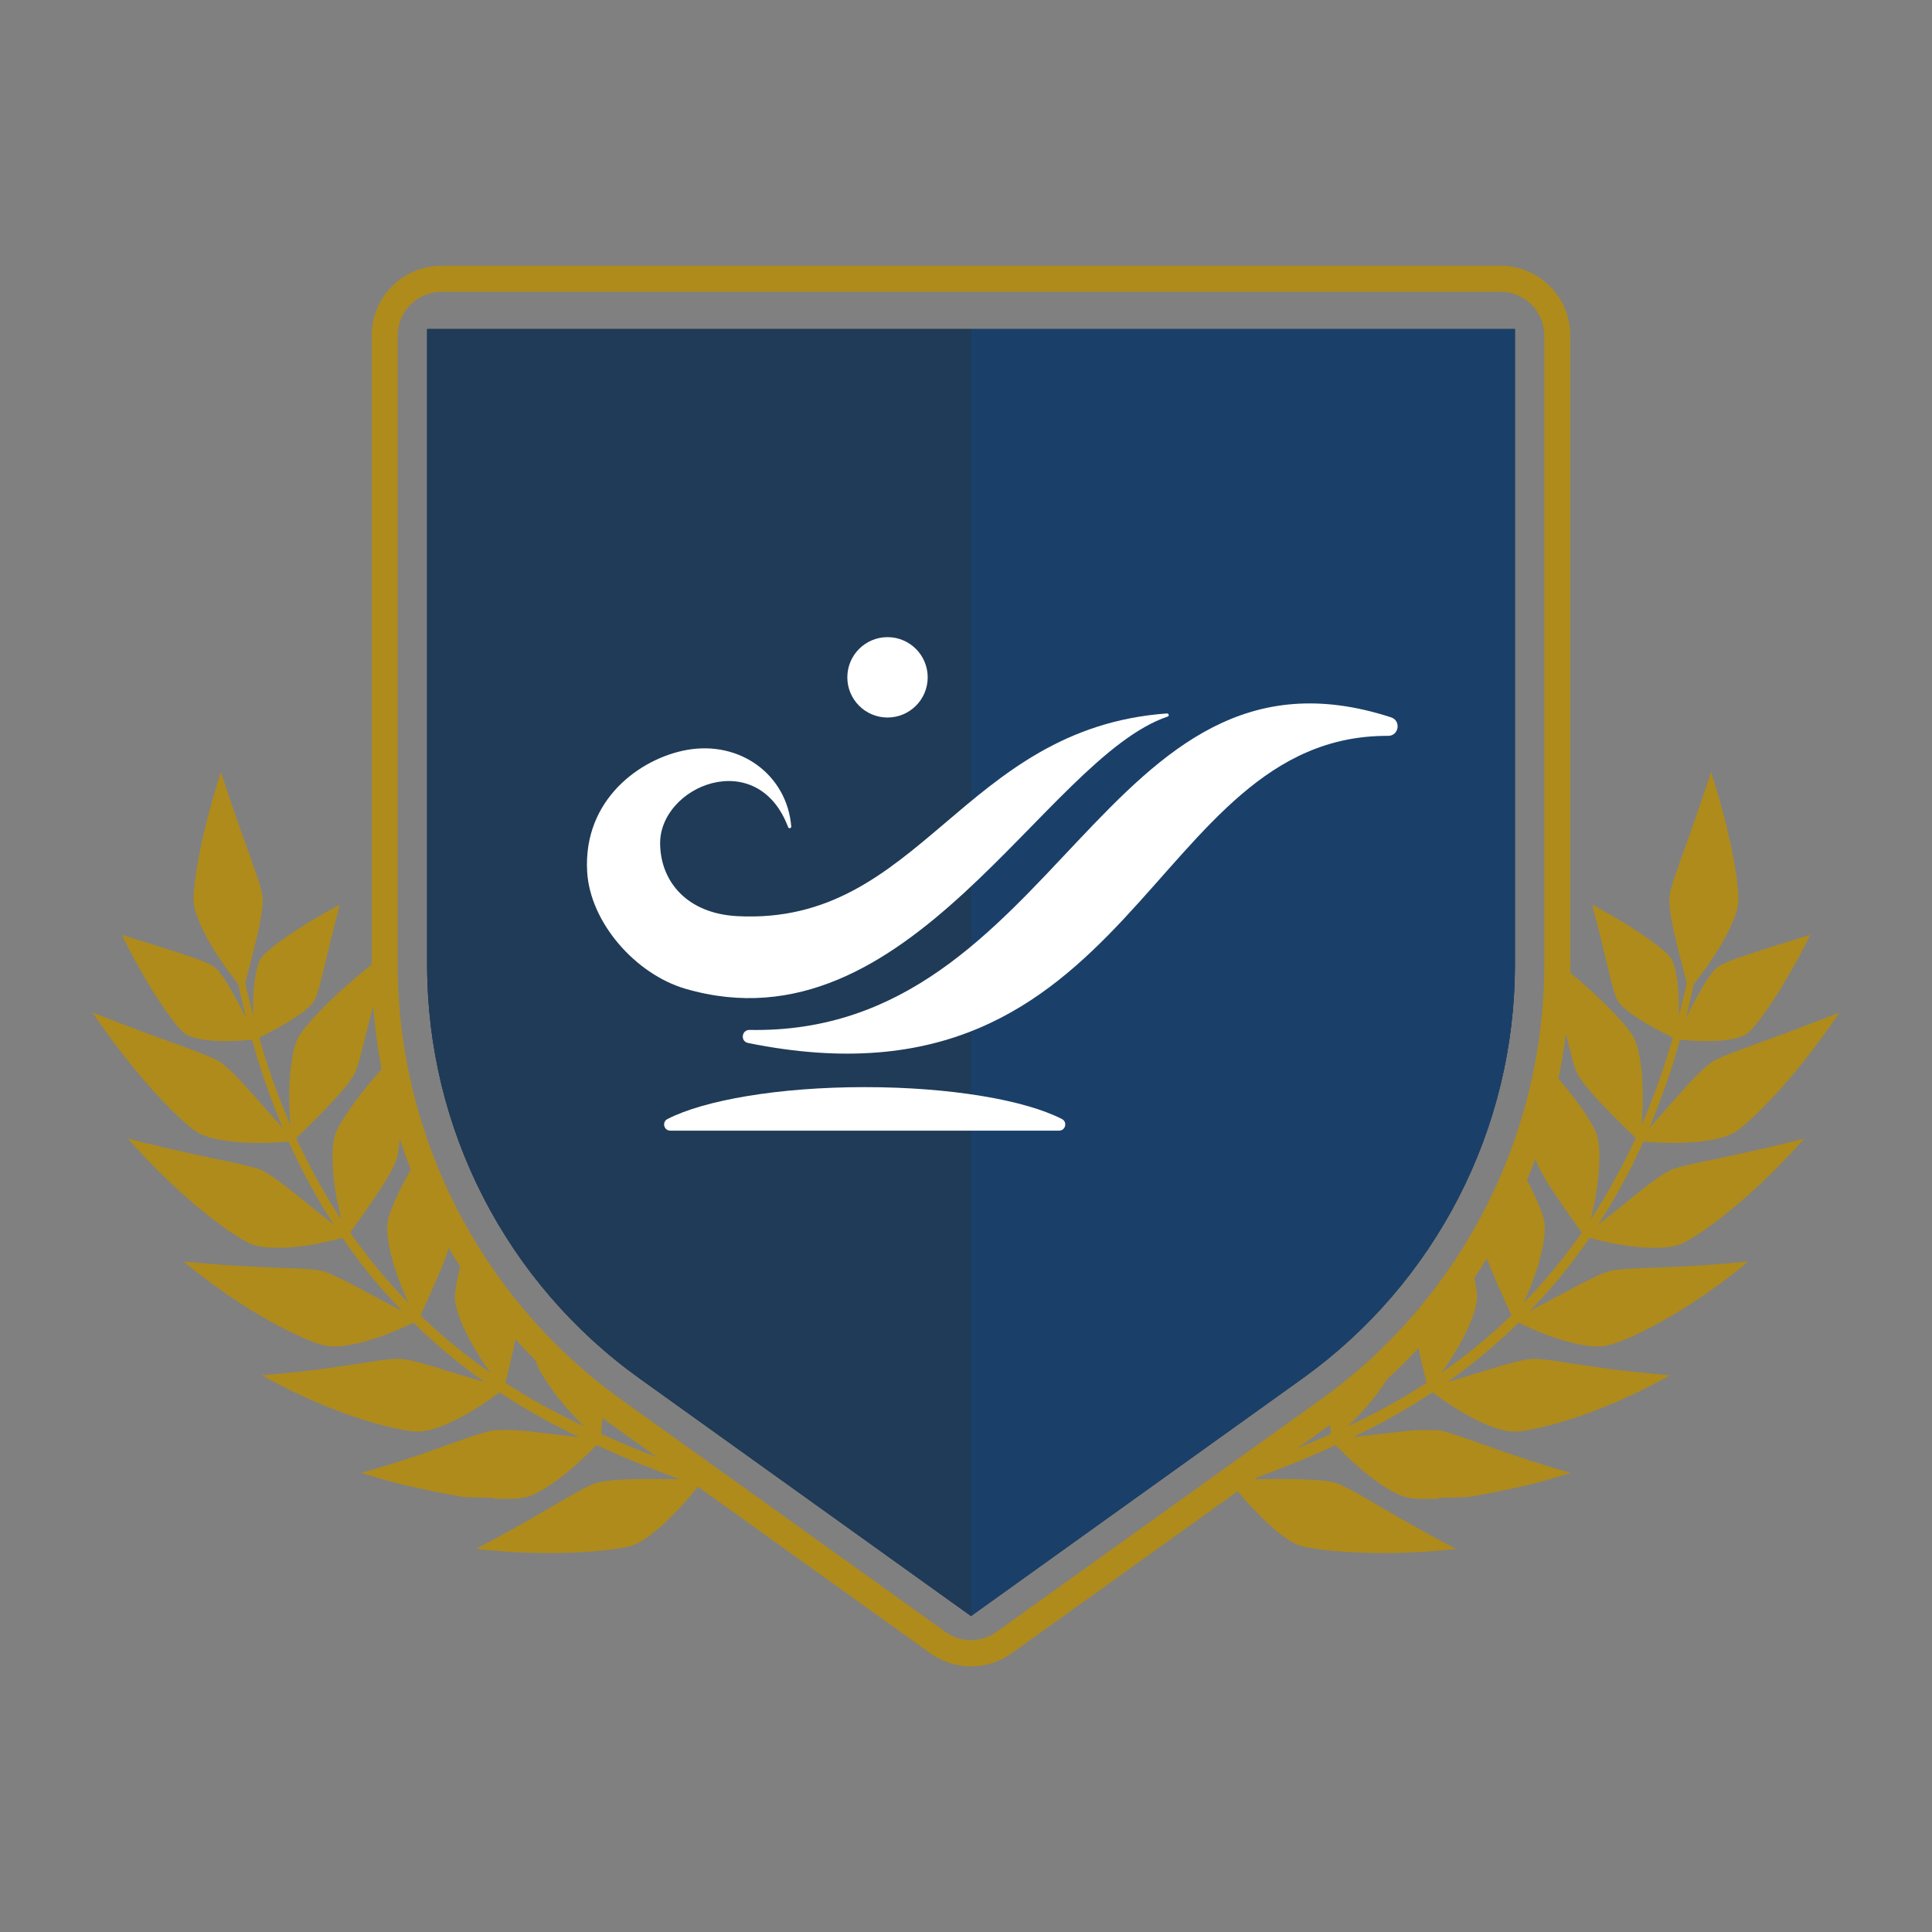
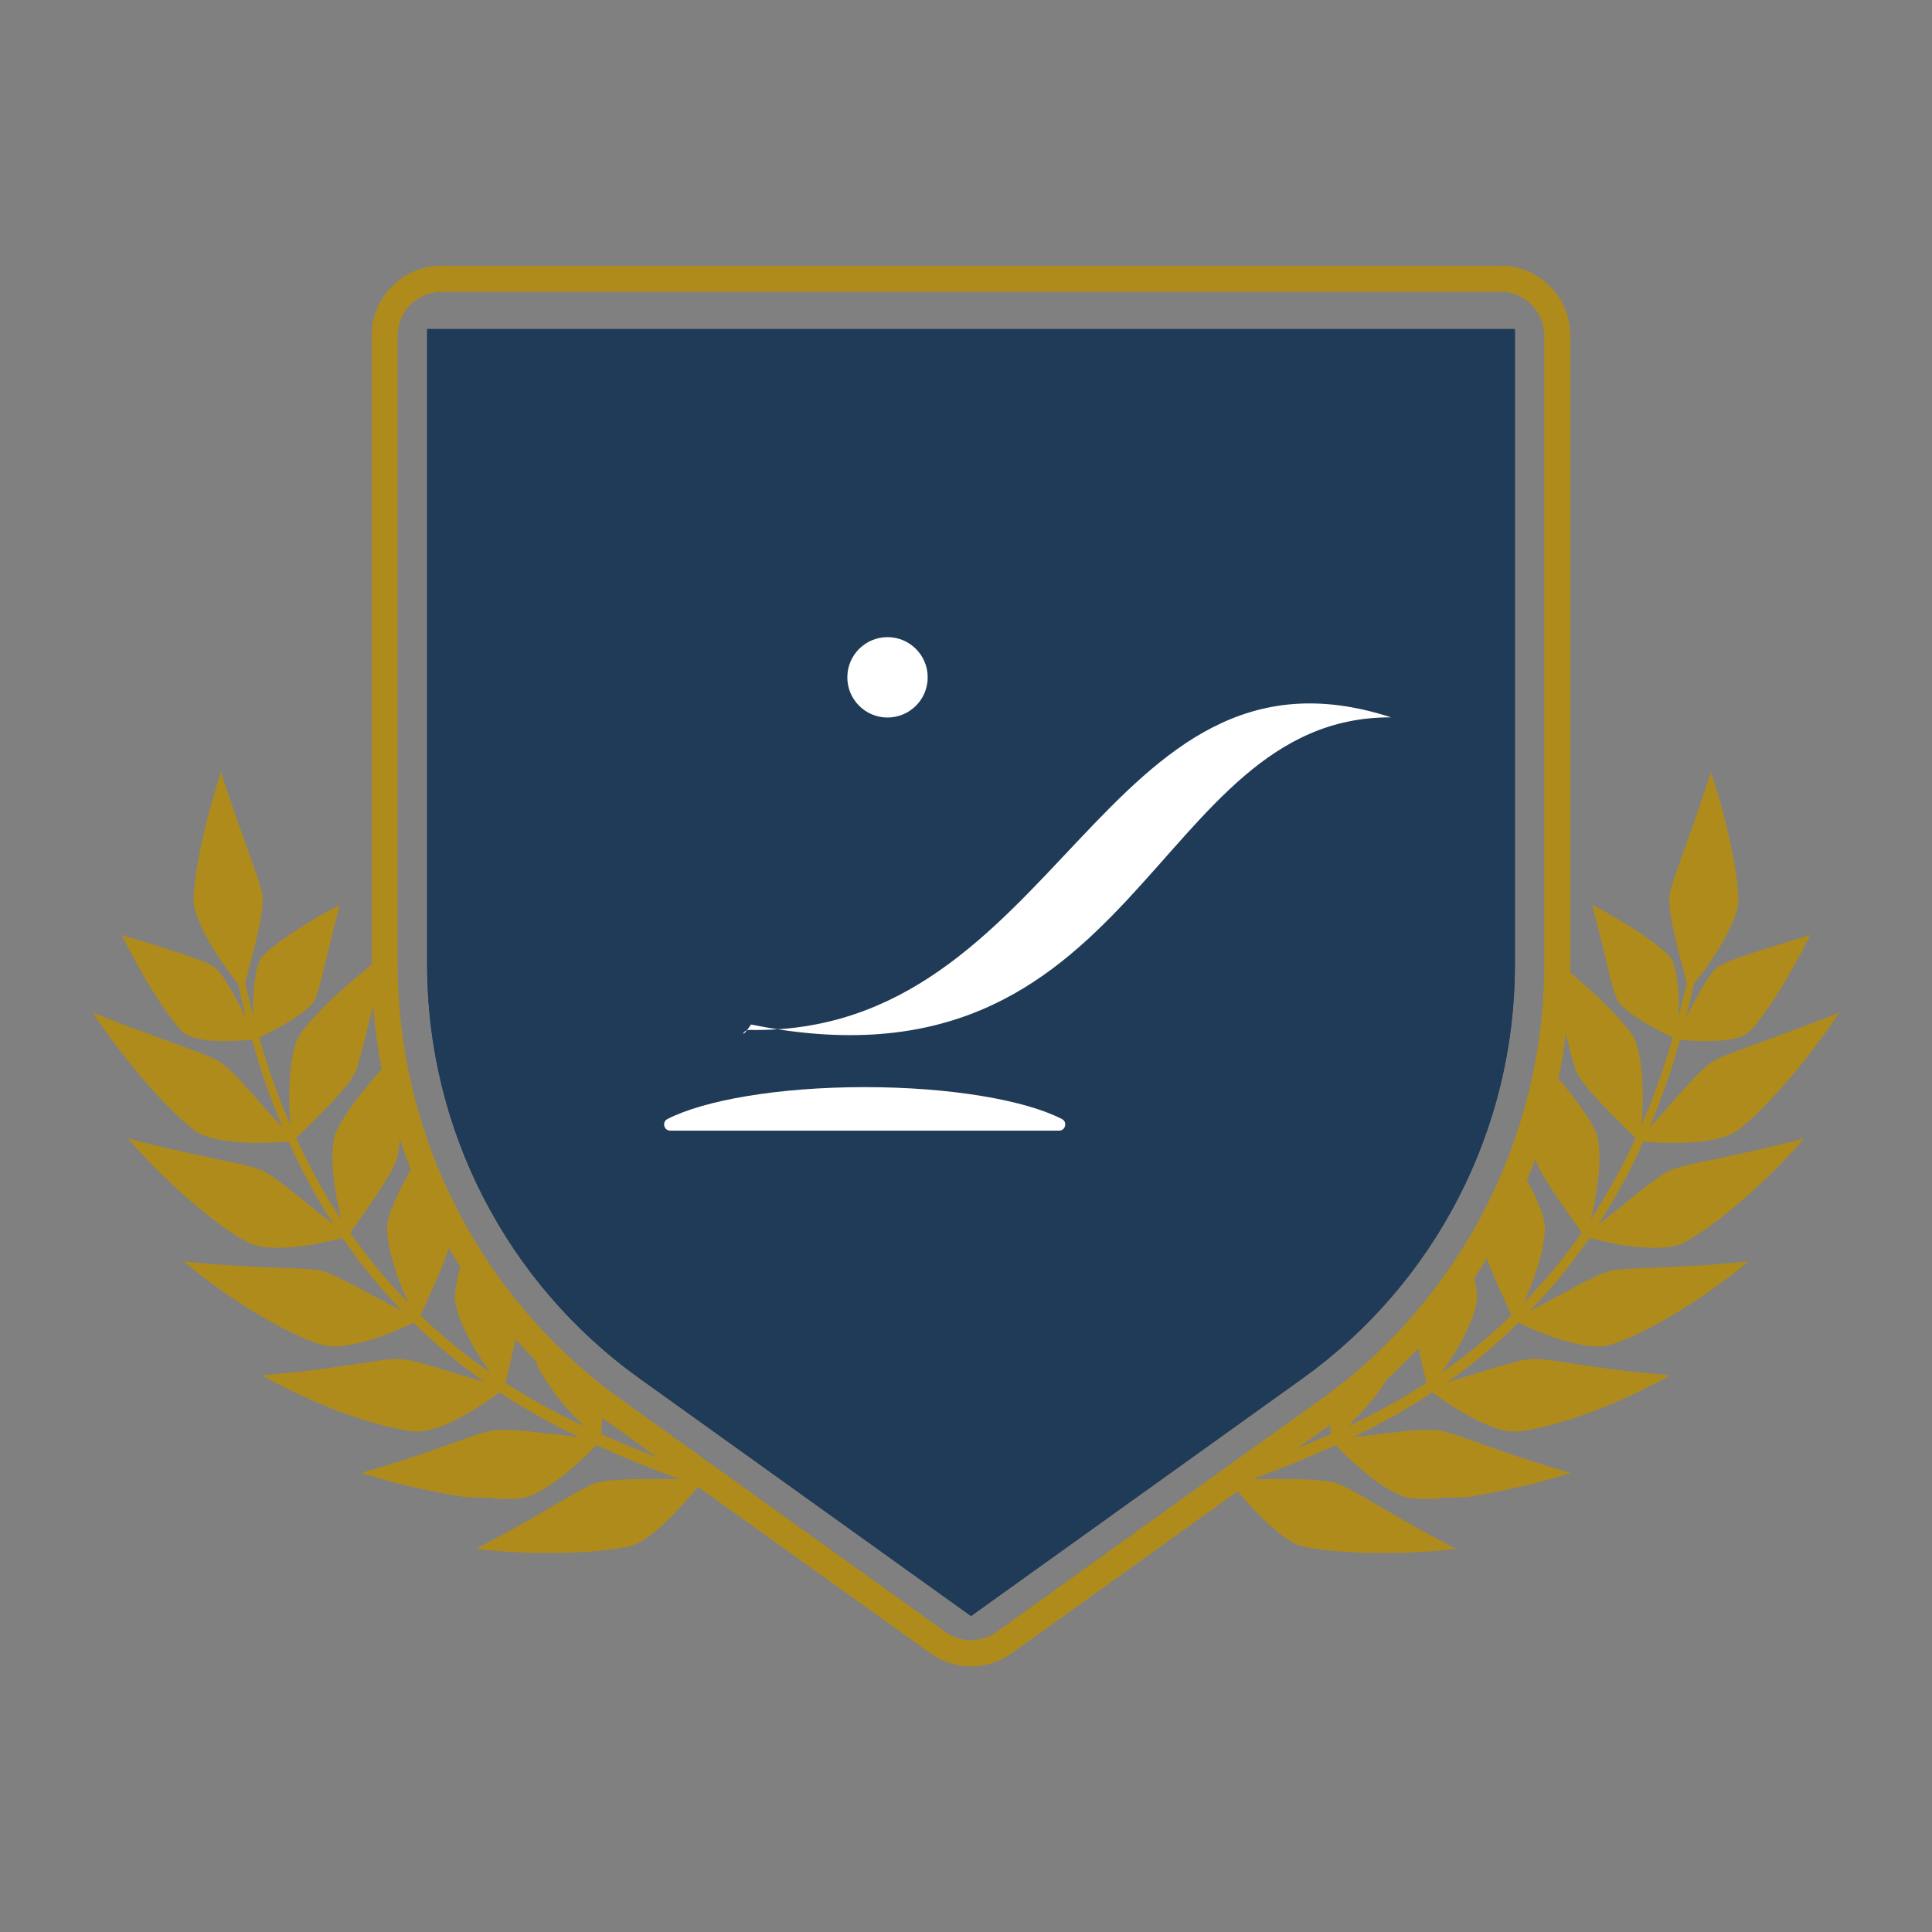
<svg xmlns="http://www.w3.org/2000/svg" version="1.1" id="Layer_1" x="0px" y="0px" viewBox="0 0 512 512" style="enable-background:new 0 0 512 512;" xml:space="preserve">
  <rect x="0" y="0" width="512" height="512" fill="#808080" stroke="none" />
  <style type="text/css">
	.st0{fill:#6A6665;}
	.st1{fill:#6D862B;}
	.st2{fill:#5C6B2A;}
	.st3{fill:#6D872D;}
	.st4{fill:#008191;}
	.st5{fill:#514E4C;}
	.st6{fill:#14436B;}
	.st7{fill:#AF8B1C;}
	.st8{fill:#1F3B57;}
	.st9{fill:#1A406A;}
	.st10{fill:#FFFFFF;}
	.st11{fill:#6A6866;}
</style>
  <g>
    <path class="st7" d="M483.03,270.07c-2.73,1.06-6.43,2.46-10.27,3.88c-3.85,1.41-7.88,2.88-11.31,4.14   c-3.39,1.28-6.23,2.37-7.56,3.23c-0.8,0.51-1.68,1.25-2.64,2.14c-0.97,0.88-2,1.92-3.05,3.04c-1.03,1.13-2.12,2.32-3.22,3.53   c-1.1,1.21-2.15,2.45-3.2,3.63c-1.75,1.97-3.38,3.8-4.71,5.29c0.08-0.17,0.16-0.35,0.23-0.53c0.47-1.11,0.9-2.23,1.34-3.32   c2.83-7.09,4.94-13.68,6.59-19.56c0.31,0.03,0.66,0.06,1.05,0.1c1.43,0.12,3.39,0.26,5.48,0.27c4.18,0.04,8.96-0.38,11.26-2.02   c1.94-1.36,6.39-7.65,10.09-13.88c1.81-3.1,3.53-6.17,4.69-8.46c1.18-2.31,1.95-3.8,1.95-3.8s-5.26,1.6-10.93,3.39   c-1.41,0.46-2.86,0.92-4.26,1.37c-1.41,0.46-2.78,0.92-4.02,1.36c-2.48,0.89-4.47,1.72-5.37,2.42c-1.04,0.84-2.28,2.48-3.48,4.45   c-1.18,1.98-2.46,4.27-3.58,6.45c-0.28,0.55-0.55,1.08-0.81,1.61c-0.17,0.32-0.33,0.63-0.49,0.94c0.06-0.24,0.13-0.5,0.19-0.74   c0.2-0.81,0.37-1.6,0.55-2.37c0.35-1.54,0.7-2.98,0.99-4.34c0.11-0.54,0.2-0.99,0.3-1.49c0.21-0.26,0.43-0.54,0.68-0.86   c0.59-0.76,1.29-1.67,2.05-2.69c0.75-1.02,1.52-2.16,2.32-3.36c3.22-4.78,6.3-10.73,6.74-14.39c0.21-1.55-0.09-4.57-0.59-8.19   c-0.29-1.81-0.64-3.77-1.03-5.78c-0.39-2-0.88-4.05-1.34-6.04c-0.45-1.99-1-3.92-1.47-5.69c-0.24-0.88-0.47-1.73-0.69-2.53   c-0.24-0.79-0.46-1.54-0.67-2.23c-0.84-2.72-1.38-4.47-1.38-4.47s-0.58,1.74-1.48,4.43c-0.22,0.67-0.46,1.4-0.72,2.18   c-0.27,0.77-0.55,1.59-0.85,2.45c-0.6,1.71-1.19,3.55-1.88,5.42c-0.66,1.87-1.34,3.77-2,5.63c-0.68,1.84-1.32,3.63-1.87,5.27   c-1.19,3.27-2.01,5.97-2.2,7.41c-0.41,3.4,1.1,9.51,2.42,14.92c0.71,2.71,1.36,5.23,1.84,7.07c0.1,0.39,0.2,0.73,0.29,1.06   c-0.1,0.5-0.2,0.94-0.31,1.47c-0.3,1.34-0.66,2.77-1.02,4.29c-0.18,0.76-0.36,1.54-0.57,2.34c-0.06,0.24-0.13,0.49-0.2,0.74   c0.01-0.34,0.02-0.68,0.03-1.04c-0.01-0.58-0.01-1.18-0.02-1.79c-0.04-2.42-0.15-4.97-0.52-7.2c-0.35-2.23-0.82-4.11-1.55-5.23   c-0.61-0.94-2.2-2.36-4.25-3.91c-1.02-0.78-2.16-1.59-3.35-2.39c-1.2-0.81-2.46-1.62-3.69-2.39c-4.94-3.09-9.59-5.54-9.59-5.54   s0.34,1.33,0.86,3.38c0.56,2.07,1.21,4.84,1.95,7.79c1.42,5.84,2.82,12.33,3.89,14.21c1.28,2.19,5.26,4.76,8.91,6.83   c1.83,1.03,3.56,1.93,4.84,2.57c0.34,0.17,0.63,0.32,0.9,0.45c-1.68,5.81-3.82,12.32-6.67,19.3c-0.45,1.07-0.88,2.17-1.35,3.27   c-0.08,0.18-0.17,0.38-0.25,0.56c0.17-1.96,0.26-4.39,0.31-6.96c0.01-1.53-0.06-3.11-0.13-4.66c-0.04-0.77-0.09-1.54-0.15-2.29   c-0.08-0.76-0.17-1.5-0.27-2.22c-0.2-1.44-0.44-2.78-0.73-3.95c-0.3-1.18-0.68-2.21-1.09-3.01c-0.71-1.36-2.46-3.59-4.85-6.12   c-2.4-2.54-5.28-5.32-8.19-7.88c-1.32-1.16-2.61-2.26-3.83-3.27c0.01-0.74,0.03-1.48,0.03-2.22V88.9   c0-10.18-8.29-18.47-18.47-18.47H116.97c-10.18,0-18.47,8.29-18.47,18.47v166.64c0,0.03,0,0.06,0,0.08   c-1.89,1.51-4.13,3.37-6.45,5.41c-2.91,2.56-5.79,5.33-8.19,7.88c-2.39,2.53-4.14,4.76-4.85,6.12c-0.41,0.8-0.78,1.83-1.09,3.01   c-0.29,1.18-0.53,2.52-0.73,3.95c-0.1,0.72-0.19,1.46-0.27,2.22c-0.06,0.75-0.11,1.52-0.15,2.29c-0.07,1.55-0.14,3.13-0.13,4.66   c0.05,2.56,0.14,5,0.31,6.96c-0.08-0.19-0.17-0.38-0.25-0.56c-0.47-1.1-0.9-2.19-1.35-3.27c-2.85-6.98-4.99-13.49-6.67-19.3   c0.27-0.13,0.57-0.28,0.9-0.45c1.28-0.64,3.01-1.54,4.84-2.57c3.65-2.07,7.63-4.63,8.91-6.83c1.07-1.87,2.47-8.36,3.89-14.21   c0.74-2.94,1.39-5.72,1.95-7.79c0.52-2.05,0.86-3.38,0.86-3.38s-4.65,2.45-9.59,5.54c-1.23,0.77-2.49,1.58-3.69,2.39   c-1.19,0.81-2.33,1.62-3.35,2.39c-2.05,1.55-3.64,2.97-4.25,3.91c-0.74,1.12-1.2,3-1.55,5.23c-0.37,2.23-0.48,4.78-0.52,7.2   c-0.01,0.61-0.01,1.2-0.02,1.79c0.01,0.36,0.02,0.7,0.03,1.04c-0.07-0.24-0.13-0.5-0.2-0.74c-0.21-0.8-0.38-1.59-0.57-2.34   c-0.36-1.52-0.71-2.95-1.02-4.29c-0.11-0.53-0.2-0.97-0.31-1.47c0.09-0.33,0.18-0.67,0.29-1.06c0.48-1.84,1.14-4.36,1.84-7.07   c1.32-5.41,2.83-11.52,2.42-14.92c-0.2-1.44-1.01-4.14-2.2-7.41c-0.56-1.64-1.19-3.43-1.87-5.27c-0.66-1.85-1.34-3.76-2-5.63   c-0.69-1.87-1.28-3.71-1.88-5.42c-0.3-0.86-0.58-1.68-0.85-2.45c-0.26-0.78-0.5-1.51-0.72-2.18c-0.9-2.69-1.48-4.43-1.48-4.43   s-0.54,1.76-1.38,4.47c-0.21,0.69-0.43,1.43-0.67,2.23c-0.22,0.8-0.45,1.65-0.69,2.53c-0.47,1.77-1.02,3.7-1.47,5.69   c-0.46,1.99-0.95,4.03-1.34,6.04c-0.38,2-0.74,3.96-1.03,5.78c-0.5,3.62-0.8,6.65-0.59,8.19c0.44,3.67,3.52,9.61,6.74,14.39   c0.8,1.2,1.56,2.34,2.32,3.36c0.76,1.02,1.45,1.93,2.05,2.69c0.25,0.32,0.47,0.6,0.68,0.86c0.1,0.51,0.2,0.95,0.3,1.49   c0.29,1.36,0.64,2.8,0.99,4.34c0.18,0.77,0.35,1.56,0.55,2.37c0.06,0.24,0.13,0.5,0.19,0.74c-0.16-0.31-0.32-0.61-0.49-0.94   c-0.26-0.52-0.54-1.06-0.81-1.61c-1.12-2.18-2.41-4.47-3.58-6.45c-1.2-1.97-2.44-3.61-3.48-4.45c-0.9-0.71-2.89-1.54-5.37-2.42   c-1.24-0.44-2.61-0.9-4.02-1.36c-1.4-0.45-2.85-0.92-4.26-1.37c-5.68-1.79-10.93-3.39-10.93-3.39s0.76,1.5,1.95,3.8   c1.16,2.29,2.88,5.35,4.69,8.46c3.7,6.23,8.14,12.51,10.09,13.88c2.3,1.64,7.07,2.06,11.26,2.02c2.09-0.02,4.05-0.15,5.48-0.27   c0.4-0.03,0.75-0.07,1.06-0.1c1.65,5.88,3.76,12.47,6.59,19.56c0.44,1.09,0.87,2.21,1.34,3.32c0.08,0.17,0.15,0.35,0.23,0.53   c-1.32-1.49-2.96-3.32-4.71-5.29c-1.04-1.18-2.1-2.42-3.2-3.63c-1.1-1.21-2.19-2.4-3.22-3.53c-1.05-1.12-2.08-2.15-3.05-3.04   c-0.96-0.89-1.83-1.63-2.64-2.14c-1.34-0.87-4.18-1.96-7.56-3.23c-3.43-1.26-7.46-2.73-11.31-4.14c-3.84-1.42-7.54-2.83-10.27-3.88   c-2.71-1.07-4.45-1.75-4.45-1.75s0.32,0.47,0.88,1.31c0.55,0.83,1.39,2.02,2.43,3.45c1.04,1.43,2.22,3.09,3.59,4.87   c1.38,1.78,2.87,3.68,4.4,5.58c1.59,1.89,3.22,3.79,4.81,5.59c1.63,1.79,3.26,3.48,4.74,4.98c3.02,3,5.64,5.21,7.05,6.05   c1.73,0.98,4.2,1.66,6.92,2.09c1.36,0.22,2.78,0.37,4.2,0.48c1.44,0.1,2.89,0.15,4.27,0.16c3.66,0.03,6.88-0.19,8.67-0.35   c0.14,0.33,0.29,0.65,0.43,0.98c0.26,0.57,0.54,1.13,0.81,1.7c0.55,1.14,1.1,2.29,1.66,3.46c2.35,4.6,4.89,9.35,7.88,14.01   c0.39,0.65,0.82,1.28,1.23,1.92c-0.58-0.47-1.13-0.9-1.81-1.44c-1.07-0.88-2.3-1.81-3.52-2.81c-1.21-1.01-2.49-2.04-3.78-3.06   c-1.3-1.01-2.52-2.05-3.75-2.98c-2.48-1.86-4.69-3.49-6.45-4.25c-0.74-0.33-1.85-0.65-3.23-1c-1.36-0.35-2.97-0.72-4.76-1.1   c-1.8-0.38-3.75-0.79-5.76-1.21c-2.01-0.43-4.07-0.88-6.08-1.32c-2.03-0.46-4.01-0.91-5.85-1.32c-1.84-0.43-3.49-0.84-4.92-1.19   c-2.85-0.72-4.7-1.18-4.7-1.18s0.39,0.44,1.08,1.21c0.7,0.77,1.67,1.87,2.9,3.19c1.25,1.31,2.73,2.83,4.33,4.44   c1.6,1.62,3.45,3.31,5.27,5.01c3.72,3.38,7.71,6.68,11.22,9.21c0.87,0.64,1.69,1.23,2.49,1.77c0.81,0.53,1.56,1.01,2.25,1.43   c1.38,0.84,2.51,1.44,3.29,1.74c0.46,0.18,0.97,0.33,1.51,0.46c0.55,0.12,1.14,0.22,1.75,0.29c1.23,0.15,2.56,0.21,3.95,0.2   c2.78-0.03,5.71-0.33,8.46-0.8c3.54-0.59,6.62-1.36,8.38-1.83c0.38,0.55,0.75,1.1,1.13,1.66c0.83,1.16,1.69,2.3,2.54,3.46   c0.43,0.58,0.86,1.16,1.29,1.74c0.45,0.56,0.9,1.13,1.36,1.7c2.91,3.74,6.14,7.31,9.51,10.82c-0.61-0.33-1.17-0.62-1.87-0.99   c-1.24-0.64-2.61-1.33-3.98-2.1c-1.39-0.76-2.84-1.53-4.31-2.29c-1.42-0.79-2.85-1.56-4.24-2.26c-0.69-0.35-1.38-0.68-2.03-0.99   c-0.64-0.32-1.27-0.62-1.87-0.89c-1.2-0.53-2.3-0.94-3.24-1.16c-1.61-0.36-4.58-0.55-8.26-0.69c-1.85-0.07-3.85-0.15-5.91-0.22   c-2.06-0.1-4.18-0.21-6.25-0.31c-2.08-0.12-4.16-0.23-6.02-0.37c-1.88-0.15-3.61-0.29-5.08-0.41c-2.97-0.27-4.88-0.45-4.88-0.45   s1.87,1.54,4.75,3.8c1.44,1.13,3.22,2.4,5.11,3.76c1.87,1.37,4,2.76,6.14,4.14c1.08,0.68,2.13,1.39,3.25,2.03   c1.11,0.65,2.21,1.29,3.3,1.9c1.09,0.61,2.14,1.21,3.2,1.76c1.06,0.54,2.1,1.05,3.08,1.52c3.9,1.93,7.23,3.11,8.88,3.42   c0.98,0.18,2.11,0.23,3.33,0.16c1.24-0.08,2.57-0.28,3.93-0.55c2.73-0.55,5.59-1.43,8.17-2.38c2.59-0.96,4.94-2.01,6.61-2.8   c0.43-0.2,0.82-0.39,1.16-0.56c0.84,0.82,1.68,1.64,2.53,2.47c1.12,1.01,2.24,2.02,3.36,3.03c1.1,1.03,2.29,1.98,3.45,2.95   l1.75,1.45l0.88,0.72l0.9,0.69l3.62,2.76c0.78,0.58,1.59,1.13,2.39,1.69c-0.49-0.14-1-0.29-1.53-0.44   c-1.35-0.37-2.77-0.86-4.3-1.31c-3.06-0.88-6.27-1.98-9.28-2.79c-2.96-0.87-5.66-1.55-7.6-1.61c-1.62-0.08-4.58,0.32-8.24,0.89   c-0.92,0.14-1.87,0.29-2.85,0.45c-0.97,0.14-1.98,0.29-2.99,0.44c-2.06,0.29-4.17,0.59-6.23,0.88c-1.04,0.14-2.08,0.27-3.08,0.4   c-1,0.11-1.98,0.22-2.91,0.33c-1.88,0.21-3.62,0.38-5.11,0.52c-1.49,0.14-2.72,0.25-3.58,0.33c-0.86,0.07-1.34,0.11-1.34,0.11   s0.13,0.08,0.38,0.22c0.25,0.14,0.63,0.34,1.1,0.6c0.95,0.5,2.31,1.22,3.97,2.09c1.63,0.87,3.63,1.81,5.77,2.79   c1.07,0.48,2.18,0.99,3.32,1.5c1.15,0.49,2.35,0.96,3.54,1.44c1.19,0.46,2.4,0.93,3.6,1.39c1.19,0.46,2.43,0.84,3.62,1.24   c2.39,0.77,4.66,1.51,6.8,2.02c2.13,0.54,4.04,0.97,5.63,1.26c1.61,0.26,2.9,0.38,3.75,0.37c2.01-0.05,4.47-0.71,7.03-1.78   c2.57-1.08,5.22-2.51,7.57-3.95c2.36-1.44,4.43-2.87,5.93-3.97c0.35-0.26,0.66-0.49,0.94-0.7l1.23,0.79   c1.28,0.82,2.57,1.64,3.85,2.45c1.29,0.76,2.59,1.51,3.88,2.26c0.66,0.38,1.26,0.75,1.97,1.14l1.98,1.07   c1.31,0.73,2.65,1.41,3.98,2.08c1.32,0.69,2.66,1.34,4,1.98c0.09,0.04,0.17,0.08,0.26,0.12c-1.7-0.2-3.62-0.43-5.66-0.67   c-1.57-0.18-3.2-0.37-4.81-0.55c-0.41-0.04-0.81-0.09-1.21-0.13l-0.61-0.06l-0.3-0.03l-0.08-0.01l-0.04,0   c0.09,0.05-0.14-0.07-0.12-0.06l-0.01,0l-0.02,0l-0.15-0.02c-0.77-0.09-1.54-0.16-2.28-0.22c-1.49-0.12-2.9-0.18-4.16-0.16   c-0.62,0.02-1.25,0-1.83,0.01c-0.58,0.01-1.11,0.05-1.59,0.11c-1.61,0.22-4.54,1.19-8.05,2.41c-3.43,1.21-7.52,2.71-11.49,4.07   c-3.93,1.31-7.77,2.52-10.64,3.39c-1.44,0.44-2.6,0.76-3.42,0.99c-0.82,0.23-1.28,0.36-1.28,0.36s0.57,0.19,1.59,0.53   c1.02,0.34,2.51,0.75,4.3,1.26c0.89,0.25,1.86,0.52,2.9,0.8c0.51,0.14,1.04,0.28,1.59,0.42c0.55,0.13,1.11,0.26,1.69,0.39   c1.14,0.25,2.33,0.52,3.55,0.79c1.23,0.26,2.49,0.52,3.76,0.79c2.68,0.54,5.41,1.05,7.97,1.45c2.16,0.08,4.26,0.14,6.17,0.17   c0.24,0,0.48,0.01,0.71,0.01l0.35,0l0.17,0c0.93,0.52,0.26,0.15,0.47,0.26l0.01,0l0.02,0l0.05,0l0.1,0c0.51,0.01,1,0.02,1.47,0.03   c0.95,0.02,1.83,0.02,2.62,0c1.59-0.02,2.85-0.15,3.66-0.33c3.85-0.81,9.08-4.61,13.21-8.23c2.52-2.22,4.65-4.35,5.94-5.69   c3.73,1.7,7.46,3.33,11.16,4.84c3.7,1.5,7.35,2.89,10.96,4.24c-1.62-0.04-3.43-0.07-5.35-0.08c-1.56-0.02-3.19-0.01-4.8,0.01   c-1.61,0.01-3.21,0.05-4.73,0.13c-3.03,0.13-5.74,0.43-7.54,0.99c-3.03,1-10.5,5.68-17.68,9.77c-3.57,2.03-7.04,3.96-9.63,5.34   c-2.61,1.36-4.29,2.24-4.29,2.24s0.58,0.07,1.62,0.19c0.52,0.06,1.14,0.13,1.87,0.21c0.72,0.06,1.53,0.13,2.42,0.2   c0.89,0.07,1.85,0.14,2.87,0.22c1.02,0.07,2.09,0.11,3.21,0.16c1.11,0.04,2.27,0.1,3.45,0.12c1.17,0.01,2.37,0.02,3.58,0.04   c9.67,0.05,19.57-0.97,22.58-2.06c3.58-1.29,8.3-5.59,12.06-9.6c2.16-2.29,3.99-4.45,5.18-5.9l61.57,44.13   c3.22,2.31,6.99,3.46,10.76,3.46c3.77,0,7.54-1.15,10.76-3.46l59.91-42.94c1.12,1.33,2.56,2.99,4.19,4.71   c3.76,4.01,8.48,8.3,12.06,9.6c3.02,1.09,12.91,2.12,22.58,2.06c1.21-0.01,2.41-0.02,3.58-0.04c1.18-0.02,2.33-0.08,3.45-0.12   c1.12-0.05,2.19-0.09,3.21-0.16c1.02-0.08,1.99-0.15,2.87-0.22c0.89-0.07,1.7-0.14,2.42-0.2c0.72-0.08,1.35-0.15,1.87-0.21   c1.03-0.12,1.62-0.19,1.62-0.19s-1.68-0.88-4.29-2.24c-2.59-1.39-6.06-3.31-9.63-5.34c-7.17-4.09-14.65-8.78-17.68-9.77   c-1.8-0.56-4.51-0.86-7.54-0.99c-1.52-0.08-3.12-0.12-4.73-0.13c-1.61-0.02-3.23-0.03-4.8-0.01c-1.69,0.01-3.28,0.04-4.74,0.07   l0.64-0.46c3.21-1.2,6.44-2.44,9.72-3.77c3.7-1.5,7.43-3.13,11.16-4.84c1.29,1.34,3.42,3.47,5.94,5.69   c4.13,3.63,9.36,7.43,13.21,8.23c0.81,0.17,2.07,0.31,3.66,0.33c0.8,0.02,1.67,0.02,2.62,0c0.48-0.01,0.97-0.02,1.47-0.03l0.09,0   l0.05,0l0.02,0l0.01,0c0.21-0.12-0.45,0.26,0.47-0.26l0.17,0l0.35,0c0.23,0,0.47-0.01,0.71-0.01c1.92-0.03,4.01-0.09,6.18-0.17   c2.57-0.4,5.29-0.91,7.97-1.45c1.27-0.27,2.53-0.53,3.76-0.79c1.22-0.27,2.41-0.54,3.55-0.79c0.57-0.13,1.14-0.26,1.69-0.39   c0.54-0.15,1.07-0.29,1.59-0.42c1.03-0.29,2-0.56,2.89-0.8c1.79-0.51,3.28-0.93,4.3-1.26c1.02-0.34,1.59-0.53,1.59-0.53   s-0.46-0.13-1.28-0.36c-0.82-0.23-1.99-0.55-3.43-0.99c-2.87-0.87-6.71-2.08-10.64-3.39c-3.97-1.36-8.05-2.86-11.49-4.07   c-3.51-1.21-6.44-2.19-8.05-2.41c-0.48-0.06-1.01-0.1-1.59-0.11c-0.58-0.01-1.21,0.01-1.83-0.01c-1.26-0.02-2.67,0.05-4.16,0.16   c-0.74,0.06-1.51,0.13-2.28,0.22l-0.15,0.02l-0.02,0l-0.01,0c0.02-0.01-0.21,0.11-0.12,0.06l-0.04,0l-0.08,0.01l-0.3,0.03   l-0.61,0.06c-0.4,0.04-0.81,0.09-1.21,0.13c-1.61,0.19-3.24,0.37-4.81,0.55c-2.04,0.24-3.96,0.47-5.66,0.67   c0.09-0.04,0.17-0.08,0.26-0.12c1.34-0.64,2.67-1.29,4-1.98c1.33-0.67,2.66-1.36,3.98-2.08l1.98-1.07   c0.71-0.39,1.31-0.76,1.97-1.14c1.29-0.75,2.58-1.51,3.88-2.26c1.28-0.82,2.56-1.63,3.85-2.45l1.23-0.79   c0.28,0.21,0.59,0.44,0.94,0.7c1.5,1.1,3.57,2.53,5.93,3.97c2.36,1.44,5,2.87,7.57,3.95c2.56,1.07,5.02,1.73,7.03,1.78   c0.85,0.02,2.14-0.1,3.75-0.37c1.59-0.29,3.5-0.72,5.63-1.26c2.15-0.51,4.41-1.25,6.8-2.02c1.19-0.4,2.42-0.78,3.62-1.24   c1.2-0.46,2.41-0.93,3.6-1.39c1.19-0.48,2.39-0.95,3.54-1.44c1.14-0.52,2.25-1.02,3.32-1.5c2.15-0.98,4.14-1.92,5.77-2.79   c1.66-0.87,3.02-1.59,3.97-2.09c0.48-0.26,0.85-0.46,1.1-0.6c0.26-0.14,0.38-0.22,0.38-0.22s-0.48-0.04-1.34-0.11   c-0.85-0.08-2.08-0.19-3.58-0.33c-1.49-0.14-3.23-0.32-5.11-0.52c-0.94-0.11-1.91-0.22-2.91-0.33c-1.01-0.13-2.04-0.27-3.08-0.4   c-2.06-0.29-4.18-0.59-6.23-0.88c-1.02-0.15-2.02-0.29-2.99-0.44c-0.98-0.15-1.94-0.3-2.85-0.45c-3.66-0.57-6.62-0.96-8.24-0.89   c-1.94,0.06-4.64,0.74-7.6,1.61c-3.02,0.81-6.22,1.91-9.28,2.79c-1.52,0.45-2.94,0.95-4.29,1.31c-0.54,0.16-1.04,0.3-1.54,0.44   c0.8-0.56,1.61-1.1,2.39-1.69l3.62-2.76l0.9-0.69l0.88-0.72l1.75-1.45c1.16-0.97,2.34-1.91,3.45-2.95   c1.12-1.01,2.24-2.02,3.36-3.03c0.84-0.82,1.68-1.65,2.53-2.47c0.34,0.17,0.72,0.35,1.16,0.56c1.67,0.79,4.02,1.84,6.61,2.8   c2.58,0.95,5.44,1.83,8.17,2.38c1.36,0.28,2.69,0.47,3.93,0.55c1.22,0.07,2.35,0.02,3.33-0.16c1.65-0.31,4.98-1.5,8.88-3.42   c0.98-0.47,2.02-0.98,3.08-1.52c1.05-0.55,2.11-1.15,3.2-1.76c1.09-0.61,2.19-1.25,3.3-1.9c1.12-0.65,2.17-1.35,3.25-2.03   c2.14-1.38,4.27-2.77,6.14-4.14c1.88-1.36,3.67-2.63,5.11-3.76c2.88-2.26,4.75-3.8,4.75-3.8s-1.91,0.18-4.88,0.45   c-1.47,0.12-3.2,0.26-5.08,0.41c-1.86,0.15-3.95,0.26-6.02,0.37c-2.07,0.1-4.19,0.21-6.25,0.31c-2.06,0.08-4.07,0.15-5.91,0.22   c-3.68,0.15-6.65,0.33-8.26,0.69c-0.94,0.22-2.04,0.63-3.24,1.16c-0.6,0.27-1.23,0.56-1.87,0.89c-0.65,0.32-1.34,0.64-2.03,0.99   c-1.39,0.7-2.82,1.47-4.24,2.26c-1.47,0.75-2.92,1.53-4.31,2.29c-1.37,0.77-2.74,1.46-3.98,2.1c-0.7,0.37-1.25,0.66-1.87,0.99   c3.37-3.5,6.6-7.08,9.51-10.82c0.45-0.57,0.91-1.13,1.36-1.7c0.43-0.58,0.86-1.16,1.29-1.74c0.85-1.16,1.71-2.3,2.54-3.46   c0.38-0.56,0.75-1.11,1.13-1.66c1.76,0.47,4.84,1.24,8.38,1.83c2.75,0.46,5.68,0.77,8.46,0.8c1.38,0.01,2.72-0.05,3.95-0.2   c0.61-0.07,1.2-0.17,1.75-0.29c0.54-0.13,1.04-0.28,1.51-0.46c0.78-0.3,1.91-0.9,3.29-1.74c0.69-0.42,1.44-0.9,2.25-1.43   c0.79-0.53,1.62-1.13,2.49-1.77c3.51-2.53,7.5-5.83,11.22-9.21c1.82-1.7,3.67-3.39,5.27-5.01c1.61-1.62,3.08-3.14,4.33-4.44   c1.23-1.31,2.21-2.41,2.9-3.19c0.69-0.77,1.08-1.21,1.08-1.21s-1.84,0.46-4.69,1.18c-1.43,0.35-3.08,0.76-4.92,1.19   c-1.83,0.41-3.82,0.86-5.85,1.32c-2.01,0.44-4.07,0.88-6.08,1.32c-2.01,0.42-3.96,0.83-5.76,1.21c-1.79,0.38-3.4,0.75-4.76,1.1   c-1.38,0.34-2.49,0.67-3.23,1c-1.76,0.77-3.97,2.39-6.45,4.25c-1.24,0.93-2.45,1.98-3.75,2.98c-1.29,1.02-2.56,2.05-3.78,3.06   c-1.22,1-2.44,1.93-3.52,2.81c-0.68,0.54-1.22,0.97-1.81,1.44c0.41-0.64,0.84-1.27,1.23-1.92c2.98-4.66,5.52-9.41,7.88-14.01   c0.56-1.16,1.11-2.32,1.66-3.46c0.27-0.57,0.55-1.13,0.81-1.7c0.14-0.33,0.29-0.65,0.43-0.98c1.78,0.16,5,0.38,8.67,0.35   c1.38-0.01,2.83-0.06,4.27-0.16c1.42-0.1,2.84-0.26,4.2-0.48c2.72-0.43,5.19-1.11,6.92-2.09c1.42-0.84,4.03-3.05,7.05-6.05   c1.48-1.5,3.11-3.19,4.74-4.98c1.59-1.8,3.22-3.69,4.81-5.59c1.54-1.9,3.03-3.79,4.4-5.58c1.37-1.78,2.55-3.45,3.59-4.87   c1.03-1.43,1.87-2.62,2.43-3.45c0.56-0.84,0.88-1.31,0.88-1.31S485.74,269,483.03,270.07z M90.23,297.74   c-0.65,1.15-1.13,2.12-1.37,2.84c-0.55,1.68-0.82,4.25-0.72,7.12c0.05,1.43,0.1,2.99,0.3,4.51c0.18,1.53,0.41,3.08,0.65,4.6   c0.25,1.51,0.59,2.93,0.88,4.27c0.17,0.74,0.33,1.44,0.49,2.1c-0.39-0.6-0.8-1.18-1.17-1.79c-2.98-4.57-5.52-9.23-7.87-13.75   c-0.56-1.14-1.12-2.28-1.67-3.4c-0.27-0.56-0.56-1.12-0.82-1.68c-0.14-0.32-0.29-0.64-0.43-0.96c1.3-1.24,3.63-3.49,6.14-6.04   c0.95-0.97,1.92-1.97,2.88-2.99c0.97-1.02,1.91-2.05,2.78-3.05c1.73-2.01,3.17-3.9,3.87-5.46c0.64-1.34,1.34-4.1,2.17-7.43   c0.42-1.66,0.87-3.47,1.34-5.33c0.41-1.53,0.82-3.09,1.24-4.64c0.42,5.63,1.16,11.2,2.21,16.7c-0.47,0.53-0.94,1.05-1.41,1.6   c-1.25,1.45-2.53,2.98-3.71,4.48c-1.17,1.5-2.28,3-3.27,4.41C91.77,295.25,90.9,296.59,90.23,297.74z M102.68,327.03   c0.05,0.6,0.12,1.24,0.21,1.91c0.1,0.66,0.24,1.33,0.39,2.03c0.3,1.4,0.68,2.88,1.11,4.37c0.47,1.46,0.98,2.94,1.51,4.37   c0.51,1.45,1.1,2.79,1.66,4.03c0.26,0.58,0.47,1.03,0.72,1.56c-3.25-3.34-6.38-6.75-9.2-10.32c-0.45-0.55-0.9-1.11-1.35-1.66   c-0.43-0.57-0.85-1.13-1.28-1.7c-0.84-1.13-1.7-2.25-2.52-3.38c-0.37-0.55-0.75-1.08-1.12-1.63c1.07-1.47,2.93-4.04,4.91-6.9   c1.52-2.22,3.2-4.66,4.56-6.91c0.68-1.13,1.3-2.21,1.8-3.22c0.25-0.5,0.47-0.99,0.66-1.44c0.2-0.47,0.36-0.91,0.48-1.32   c0.2-0.7,0.37-1.75,0.52-3.04c0.06-0.6,0.13-1.27,0.2-1.97c0.9,2.74,1.88,5.46,2.94,8.14c-0.34,0.59-0.68,1.17-1,1.76   c-0.93,1.68-1.74,3.32-2.48,4.87c-1.45,3.1-2.48,5.82-2.67,7.29C102.59,324.76,102.59,325.82,102.68,327.03z M127.73,362.22   l-3.58-2.68l-0.89-0.67l-0.87-0.7l-1.73-1.41c-1.15-0.94-2.32-1.86-3.41-2.86c-1.11-0.98-2.22-1.97-3.32-2.94   c-0.83-0.8-1.67-1.6-2.5-2.4c0.16-0.34,0.34-0.72,0.54-1.15c0.78-1.68,1.8-3.95,2.9-6.44c1.11-2.5,2.26-5.18,3.18-7.64   c0.34-0.91,0.63-1.76,0.88-2.59c0.99,1.68,2.01,3.35,3.06,4.99c-0.06,0.23-0.13,0.47-0.19,0.69c-0.83,3.3-1.31,6.16-1.24,7.66   c0.11,1.74,0.81,4.19,1.92,6.85c1.16,2.59,2.63,5.51,4.28,8.05c0.81,1.28,1.59,2.56,2.39,3.65c0.33,0.46,0.59,0.8,0.9,1.22   C129.28,363.31,128.49,362.78,127.73,362.22z M138.89,369.58c-1.25-0.79-2.51-1.57-3.76-2.36c-0.4-0.25-0.8-0.51-1.2-0.76   c0.08-0.33,0.17-0.7,0.28-1.11c0.44-1.78,1.04-4.27,1.64-6.92c0.26-1.15,0.51-2.33,0.76-3.51c1.75,1.96,3.56,3.87,5.42,5.73   c0.09,0.34,0.19,0.69,0.33,1.07c0.18,0.49,0.39,1.02,0.72,1.57c0.62,1.1,1.37,2.29,2.22,3.52c0.42,0.61,0.87,1.24,1.33,1.87   l0.09,0.12l0.01,0.01l0.01,0.01c0.02,0.02-0.2-0.11-0.1-0.05l0.02,0.03l0.04,0.06l0.17,0.23l0.35,0.45c0.24,0.3,0.48,0.6,0.72,0.91   c0.97,1.22,1.99,2.42,3.02,3.54c1.35,1.51,2.65,2.82,3.86,4C149.43,375.46,144.1,372.69,138.89,369.58z M170.42,384.75   c-3.68-1.46-7.39-3.05-11.1-4.71c0.09-1.1,0.21-2.57,0.32-4.26c0.33,0.24,0.66,0.49,0.99,0.73l13.47,9.66   C172.88,385.7,171.65,385.24,170.42,384.75z M264.06,432.5c-4.03,2.88-9.45,2.88-13.47,0l-85.94-61.59   c-37.1-26.59-59.25-69.72-59.25-115.37V88.9c0-6.38,5.19-11.57,11.56-11.57h280.72c6.38,0,11.57,5.19,11.57,11.57v166.64   c0,45.64-22.15,88.77-59.25,115.37L264.06,432.5z M343.82,383.82l8.67-6.21c0.07,0.92,0.14,1.76,0.19,2.43   C349.72,381.36,346.77,382.62,343.82,383.82z M376.88,367.22c-1.26,0.79-2.51,1.57-3.76,2.36c-5.21,3.1-10.54,5.88-15.91,8.42   c1.21-1.19,2.51-2.49,3.86-4c1.03-1.12,2.06-2.33,3.02-3.54c0.24-0.3,0.48-0.61,0.72-0.91l0.35-0.45l0.17-0.23l0.04-0.06l0.02-0.03   c0.1-0.06-0.13,0.07-0.1,0.05l0.01-0.01l0.01-0.01l0.09-0.12c0.46-0.63,0.9-1.25,1.33-1.87c0.31-0.45,0.59-0.88,0.87-1.32   c2.89-2.64,5.66-5.39,8.31-8.23c0.08,0.39,0.17,0.78,0.25,1.16c0.6,2.65,1.2,5.13,1.64,6.92c0.1,0.41,0.19,0.77,0.27,1.11   C377.68,366.72,377.28,366.97,376.88,367.22z M398.07,350.95c-1.1,0.98-2.21,1.96-3.32,2.94c-1.09,1-2.26,1.92-3.41,2.86   l-1.73,1.41l-0.87,0.7l-0.89,0.67l-3.58,2.68c-0.76,0.56-1.55,1.09-2.33,1.62c0.31-0.42,0.57-0.76,0.9-1.22   c0.8-1.09,1.58-2.37,2.39-3.65c1.65-2.54,3.12-5.46,4.28-8.05c1.11-2.66,1.81-5.1,1.92-6.85c0.05-1.14-0.21-3.07-0.71-5.38   c1.14-1.7,2.24-3.43,3.31-5.17c0.91,2.4,2.02,5,3.09,7.43c1.1,2.49,2.13,4.76,2.9,6.44c0.2,0.43,0.38,0.81,0.54,1.15   C399.73,349.35,398.9,350.15,398.07,350.95z M418.08,328.25c-0.82,1.13-1.68,2.25-2.52,3.38c-0.43,0.56-0.85,1.13-1.28,1.7   c-0.45,0.55-0.9,1.1-1.35,1.66c-2.82,3.57-5.95,6.98-9.2,10.32c0.24-0.53,0.46-0.98,0.72-1.56c0.55-1.24,1.15-2.58,1.66-4.03   c0.53-1.43,1.04-2.91,1.51-4.37c0.42-1.5,0.8-2.98,1.1-4.37c0.15-0.7,0.29-1.37,0.39-2.03c0.09-0.67,0.16-1.31,0.21-1.91   c0.09-1.21,0.09-2.28-0.04-3.15c-0.19-1.46-1.22-4.18-2.67-7.29c-0.58-1.24-1.24-2.54-1.94-3.86c0.78-1.86,1.52-3.74,2.23-5.64   c0.11,0.34,0.23,0.69,0.38,1.06c0.19,0.46,0.41,0.94,0.66,1.44c0.5,1.01,1.12,2.09,1.8,3.22c1.36,2.24,3.03,4.69,4.56,6.91   c1.98,2.87,3.83,5.43,4.91,6.9C418.83,327.17,418.45,327.7,418.08,328.25z M433.06,302.55c-0.26,0.56-0.54,1.11-0.82,1.68   c-0.55,1.12-1.11,2.25-1.67,3.4c-2.36,4.52-4.9,9.18-7.87,13.75c-0.37,0.6-0.78,1.19-1.17,1.79c0.16-0.66,0.32-1.36,0.49-2.1   c0.29-1.33,0.63-2.76,0.88-4.27c0.24-1.51,0.47-3.07,0.65-4.6c0.19-1.52,0.25-3.08,0.3-4.51c0.11-2.86-0.17-5.43-0.72-7.12   c-0.24-0.71-0.71-1.69-1.37-2.84c-0.67-1.15-1.54-2.49-2.52-3.9c-0.99-1.42-2.1-2.91-3.27-4.41c-0.94-1.2-1.95-2.41-2.96-3.6   c0.81-3.9,1.47-7.85,1.97-11.82c0.23,0.9,0.45,1.77,0.66,2.61c0.83,3.33,1.54,6.09,2.17,7.43c0.71,1.56,2.14,3.45,3.87,5.46   c0.87,1,1.81,2.03,2.78,3.05c0.95,1.01,1.92,2.02,2.88,2.99c2.52,2.55,4.84,4.8,6.14,6.04   C433.35,301.91,433.21,302.23,433.06,302.55z" />
    <path class="st8" d="M257.33,87.2H113.2v168.5c0,43.48,20.96,84.29,56.3,109.61l87.83,62.95l87.83-62.95   c35.34-25.33,56.3-66.14,56.3-109.61V87.2H257.33z" />
    <path class="st8" d="M257.33,87.2H113.2v168.5c0,43.48,20.96,84.29,56.3,109.61l87.83,62.95l87.83-62.95   c35.34-25.33,56.3-66.14,56.3-109.61V87.2H257.33z" />
-     <path class="st9" d="M257.33,87.2v341.06l87.83-62.95c35.34-25.33,56.3-66.14,56.3-109.61V87.2H257.33z" />
-     <path class="st8" d="M113.2,87.2v168.5c0,43.48,20.96,84.29,56.3,109.61l87.83,62.95V87.2H113.2z" />
    <g>
-       <path class="st10" d="M198.64,272.94c82.02,1.57,93.52-107.74,170.02-82.83c2.7,0.88,2.06,4.91-0.78,4.9    c-63.85-0.32-66.29,102.36-169.64,81.39C196.15,275.98,196.51,272.9,198.64,272.94z" />
-       <path class="st10" d="M208.86,219.2c0.17,0.46,0.87,0.32,0.83-0.17c-1.13-13.69-13.54-22.83-27.68-20.29    c-12.27,2.21-27.5,13.08-26.41,32.24c0.77,13.54,12.87,27.2,26.01,31.04c59.31,17.34,95.18-61.1,127.83-72.12    c0.47-0.16,0.31-0.87-0.19-0.83c-54.36,3.92-65.27,56.27-113.87,53.72c-13.23-0.7-20.22-9.04-20.44-18.97    C174.58,208.29,200.7,197.51,208.86,219.2z" />
+       <path class="st10" d="M198.64,272.94c82.02,1.57,93.52-107.74,170.02-82.83c-63.85-0.32-66.29,102.36-169.64,81.39C196.15,275.98,196.51,272.9,198.64,272.94z" />
      <circle class="st10" cx="235.2" cy="179.5" r="10.65" />
      <path class="st10" d="M280.67,299.63c1.7,0,2.27-2.29,0.76-3.07c-9.77-5.03-29.51-8.46-52.28-8.46s-42.51,3.44-52.28,8.46    c-1.51,0.78-0.94,3.07,0.76,3.07H280.67z" />
    </g>
  </g>
</svg>